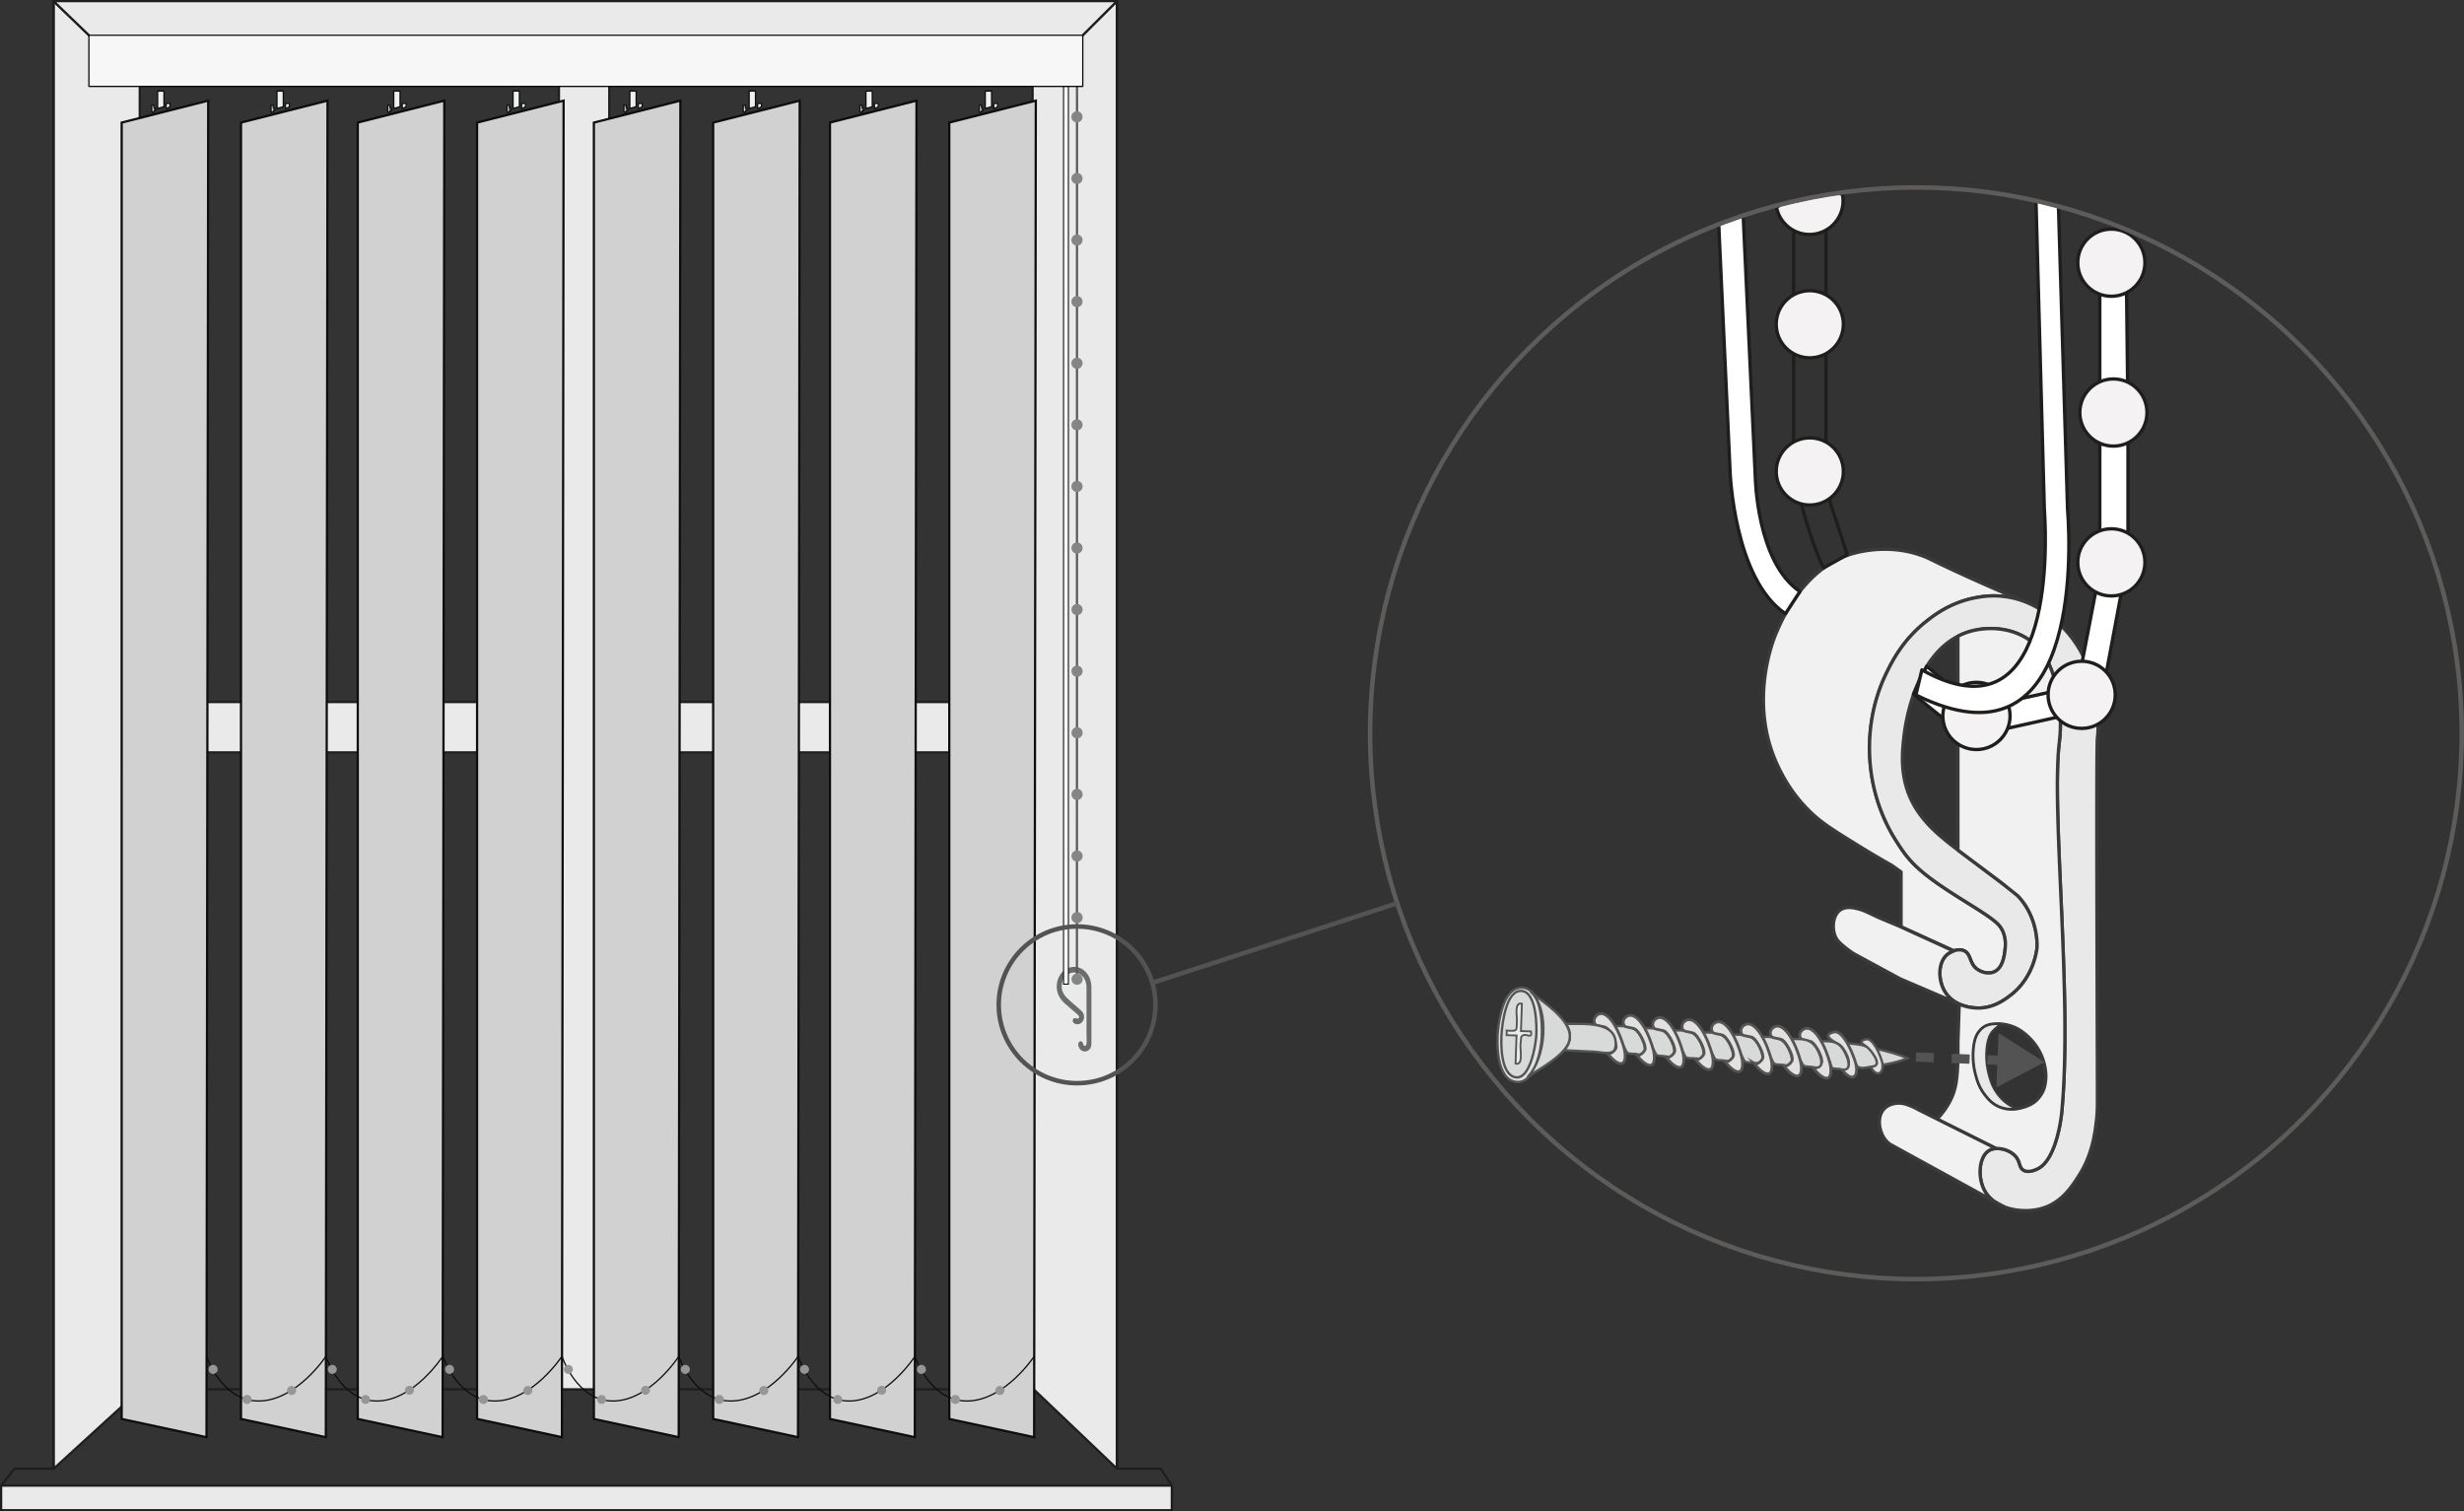
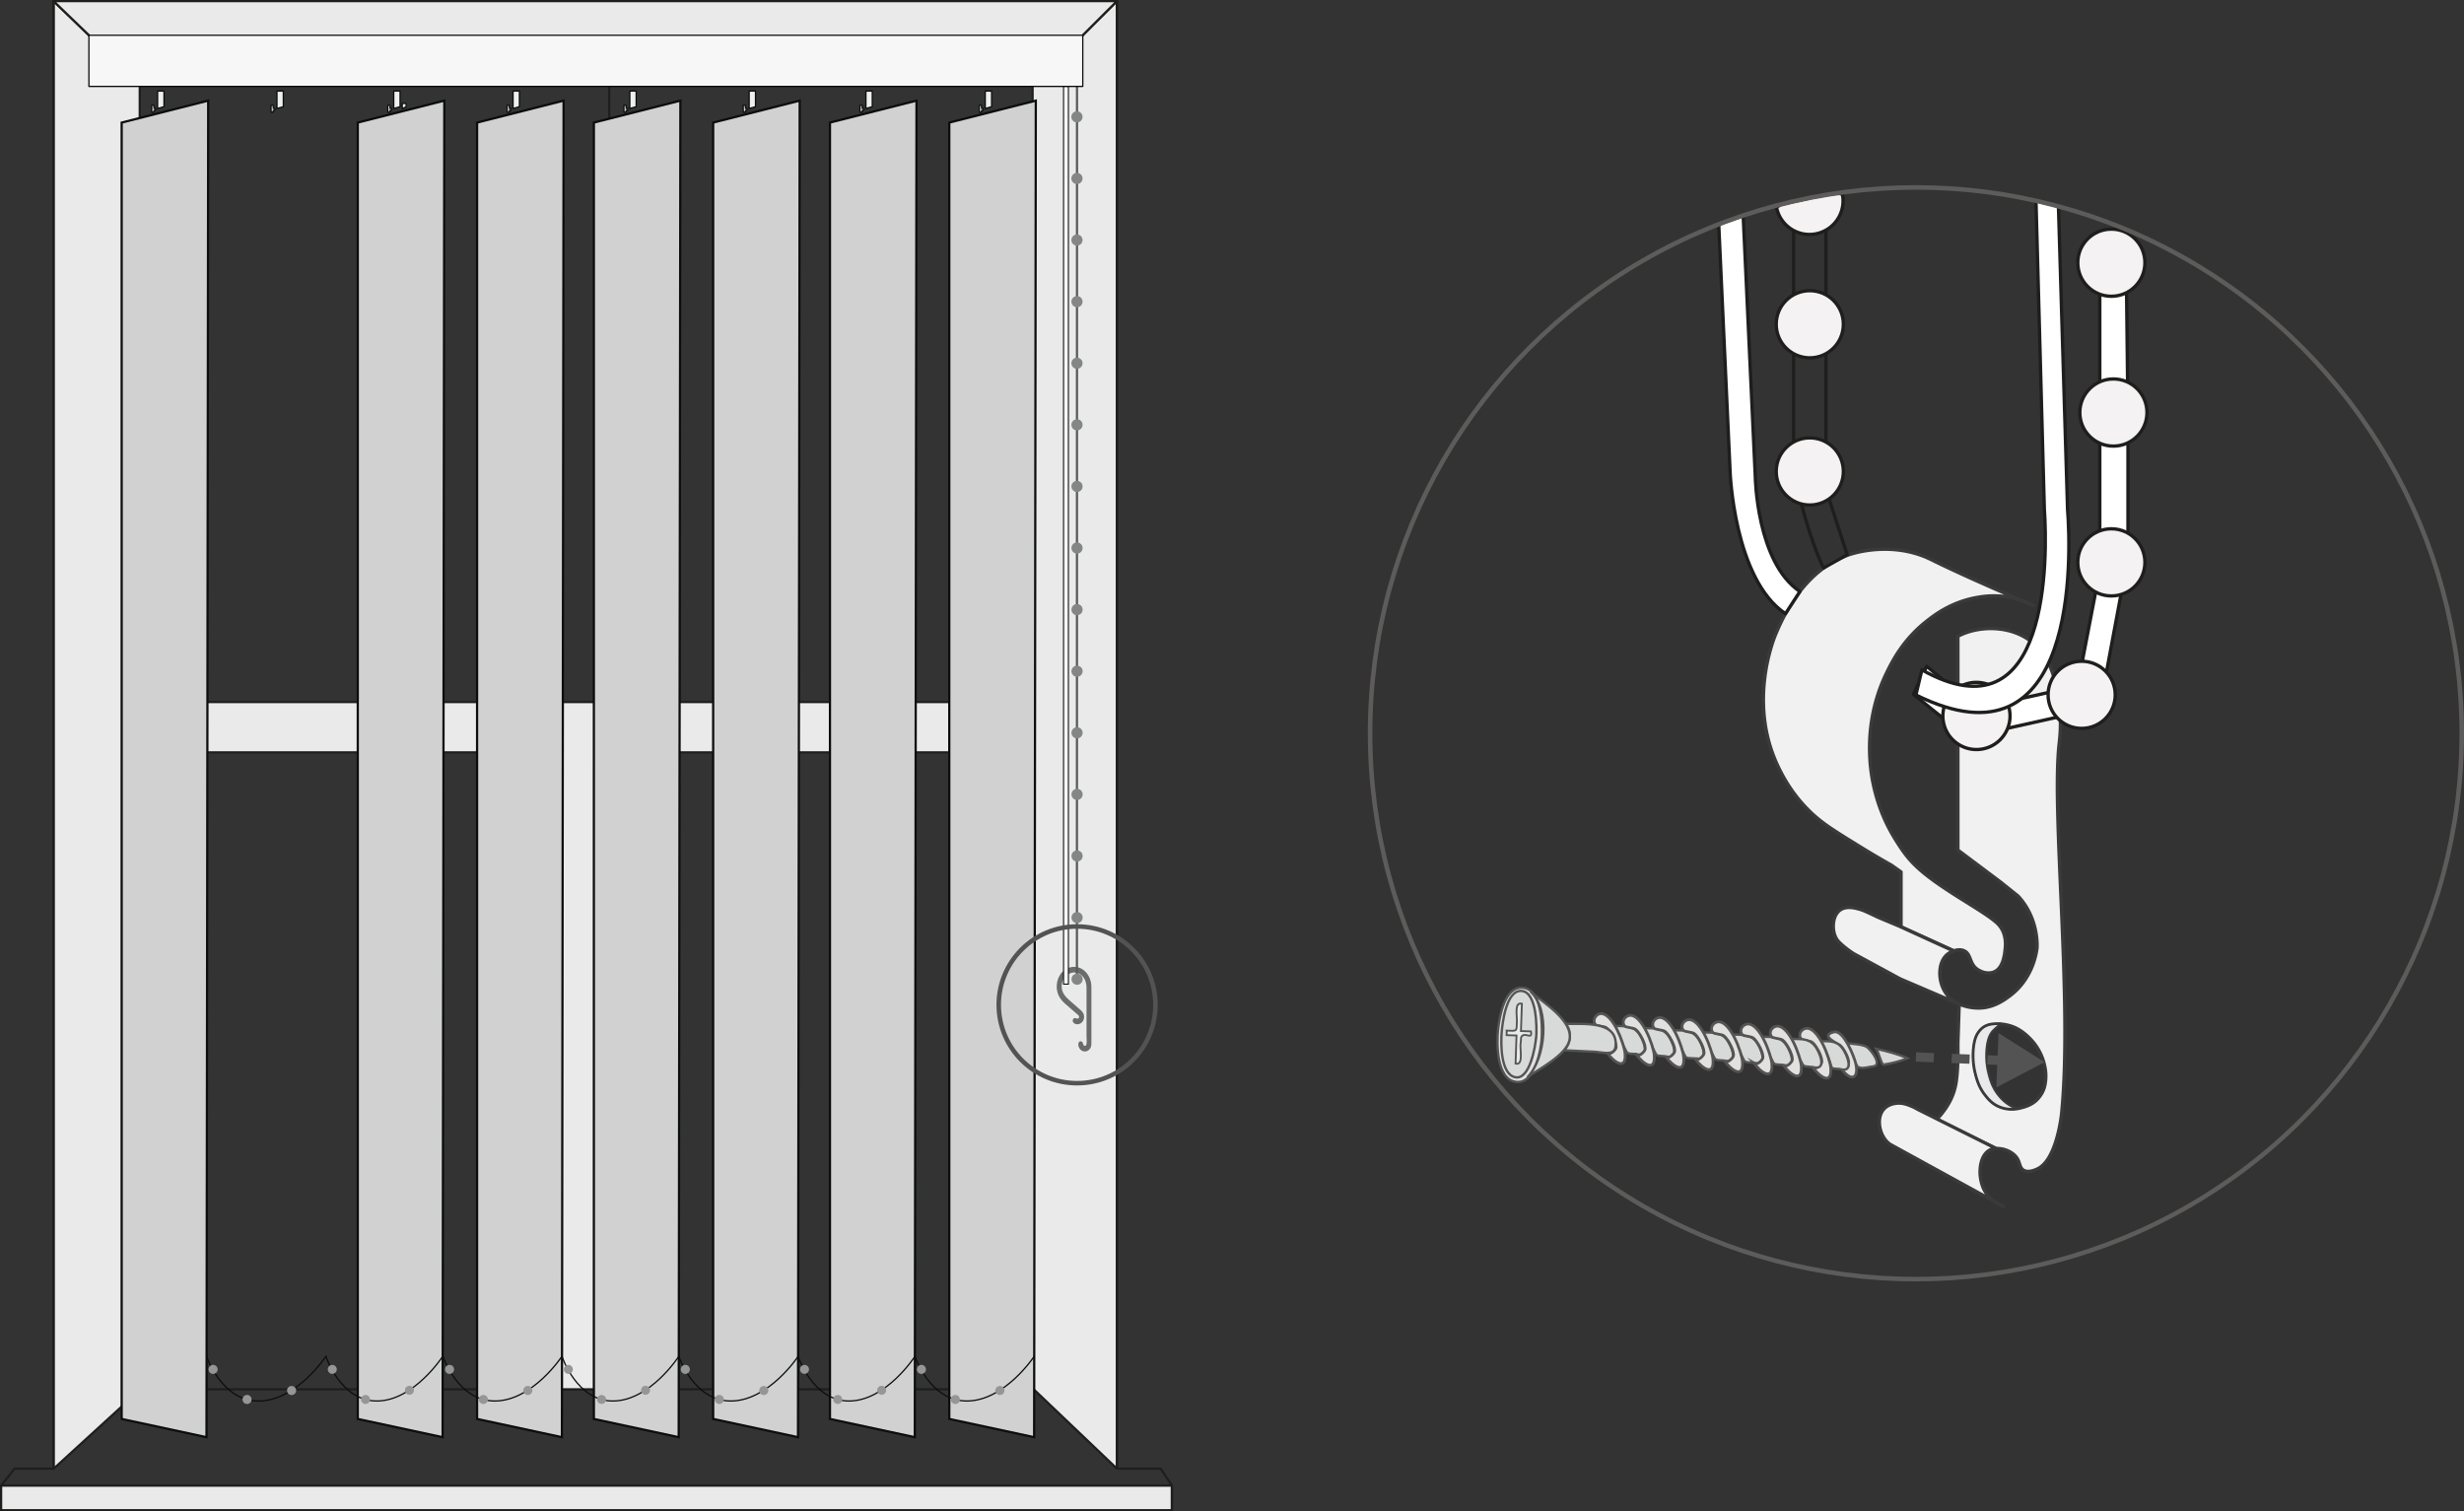
<svg xmlns="http://www.w3.org/2000/svg" xmlns:xlink="http://www.w3.org/1999/xlink" viewBox="0 0 272.562 167.171">
  <rect x="0" y="0" width="272.562" height="167.171" fill="#333333" stroke="none" />
  <style>.e{stroke-linejoin:round}.f{stroke-miterlimit:10}.g{fill:none}.h{stroke-linecap:round}.i{stroke-width:.248}.j{stroke-width:.371}.k{stroke-width:.142}.l{fill:#d8dada}.m{fill:#e2e1df}.n{stroke-width:.264}.o{stroke:#0b0d0e}.p{fill:#d1d1d1}.q{fill:#f0f0f0}.r{stroke-width:.308}.s{stroke:#979697}.t{stroke:#1e1f1d}.u{fill:#f1f1f1}.v{stroke-width:.144}.w{stroke-width:.996}.x{stroke-dasharray:0,1.707,0,1.707,0,1.707}.y{stroke-width:1.007}.z{stroke-dasharray:0,1.726,0,1.726,0,1.726}</style>
  <path d="M123.55.124l-9.327 9.305.123 144.246 9.204 8.77zM5.923.124l9.537 9.184-.073 144.514-9.464 8.644z" fill="#eaeaea" class="e i t" />
  <g class="g e i t">
    <path d="M5.923.124H123.55v162.322h4.845l1.238 1.884v2.717H.124v-2.717l1.486-1.884h4.313z" />
    <path d="M15.5 153.675h98.837" class="h" />
  </g>
  <g fill="#eaeaea" class="e i t">
-     <path d="M114.224 77.654H67.396V9.307H61.83v68.347H15.46v5.57h46.37v70.45h5.567v-70.45h46.828z" />
+     <path d="M114.224 77.654H67.396V9.307v68.347H15.46v5.57h46.37v70.45h5.567v-70.45h46.828z" />
    <path d="M15.46 9.308l98.764.12L123.55.124H5.923zM.124 164.33h129.5v2.717H.124z" />
  </g>
  <path d="M117.23 107.873c.53-.86 1.553-1.174 2.39-.728.682.364 1.097 1.145 1.107 1.994v6.237c-.001.19-.018.37-.1.54-.224.41-.727.518-1.066.224-.154-.134-.264-.344-.283-.565s.108-.446.33-.388c.252.066.137.412.34.488.137.052.224-.072.24-.21.04-.3 0-.66 0-.972v-5.253c-.001-.67-.275-1.284-.84-1.555-.852-.4-1.856.287-1.908 1.343-.038.777.437 1.247.924 1.674l1.218 1.067c.27.24.418.607.292.995-.152.464-.673.68-1.053.427-.182-.122-.23-.42-.022-.555.173-.112.483.208.564-.103.05-.192-.19-.334-.298-.43l-1.268-1.1c-.58-.508-.964-1.188-.9-2.053.028-.367.14-.775.342-1.07z" fill="#6a6b6b" />
  <g stroke="#3b3a3a">
    <g class="j">
      <path d="M210.236 102.492l5.902 2.68c.382-.13.806-.162 1.156.01.744.366.556 1.36 1.362 1.98.474.365 1.218.596 1.857.37 1.088-.383 1.24-2.002 1.3-2.6.037-.374.13-1.44-.495-2.352a2.84 2.84 0 0 0-.433-.495c-1.562-1.426-6.326-3.788-8.915-6.253-1.062-1.01-1.65-1.935-2.23-2.848-2.343-3.69-2.805-7.328-2.9-9.1-.13-2.192.036-5.746 1.857-9.472.623-1.275 1.798-3.615 4.334-5.634.883-.703 2.73-2.14 5.5-2.662.608-.114 1.776-.324 3.28-.124 1.243.165 2.288.553 3.13.983l-.001.001c-5.917-2.507-9.218-4.04-11.177-5.008-.242-.12-.68-.338-1.3-.557-3.166-1.12-6.2-.552-7.49-.186-5.43 1.538-7.886 7.357-8.543 8.915-.26.615-3.05 7.53.186 14.486.43.92 1.65 3.476 4.2 5.695 1.152 1 2.42 1.78 4.953 3.343 1.437.886 2.644 1.58 3.467 2.043l1.052.743v6.067" class="e h u" />
-       <path d="M232.01 81.598c-.153 1.354.02 36.676 0 40.53a16.58 16.58 0 0 1-.124 1.981c-.145 1.19-.435 3.567-1.857 5.82-.808 1.28-1.932 3.06-4.086 3.714-2.204.67-5.332.114-6.438-1.98-.78-1.48-.618-3.844.62-4.457.886-.44 2.376-.006 2.972.867.373.546.272 1.086.743 1.362.518.303 1.223-.008 1.486-.124 2.228-.983 2.724-6.19 2.724-6.19 1.243-12.672-1.2-33.596-.248-41.106.04-.322.244-1.848 0-3.838-.25-2.044-.663-5.412-3.22-7.305-2.012-1.5-4.756-1.624-6.8-.99-5.996 1.85-7.06 10.532-7.18 11.64-.182 1.665-.5 4.5.99 7.305 1.287 2.45 3.516 4.106 5.82 5.82l3.962 2.972c1.093.836 1.644 1.258 1.857 1.486 2.348 2.503 2.105 5.695 2.105 5.695-.013.177-.304 3.32-2.972 5.324-.64.48-1.983 1.5-3.838 1.362-.405-.028-2.346-.16-3.343-1.733-.827-1.304-.838-3.332.248-4.2.455-.368 1.263-.664 1.857-.37.744.366.556 1.36 1.362 1.98.474.365 1.218.596 1.857.37 1.088-.383 1.24-2.002 1.3-2.6.037-.374.13-1.44-.495-2.352a2.84 2.84 0 0 0-.433-.495c-1.562-1.426-6.326-3.788-8.915-6.253-1.062-1.01-1.65-1.935-2.23-2.848-2.343-3.69-2.805-7.328-2.9-9.1-.13-2.192.036-5.746 1.857-9.472.623-1.275 1.798-3.615 4.334-5.634.883-.703 2.73-2.14 5.5-2.662.608-.114 1.776-.324 3.28-.124 2.58.343 4.304 1.645 5.138 2.29a12.46 12.46 0 0 1 2.972 3.343c1.147 1.885 1.495 3.598 1.795 5.076a22.3 22.3 0 0 0 .371 3.281c.014.422 0 .805 0 .805-.017.453-.058.784-.062.823z" fill="#e9e9e9" class="f" />
      <path d="M227.8 82.02c.04-.322.244-1.848 0-3.838-.25-2.044-.663-5.412-3.22-7.305-2.012-1.5-4.756-1.624-6.8-.99a7.29 7.29 0 0 0-1.203.492l.001.003V94.03l.83.62 3.962 2.972 1.857 1.486c2.348 2.503 2.105 5.695 2.105 5.695-.013.177-.304 3.32-2.972 5.324-.64.48-1.983 1.5-3.838 1.362a5.25 5.25 0 0 1-1.801-.429l-.143 4.308.005 1.403c-.013.662-.044 2.186-.248 3.22-.155.786-.55 2.193-2.098 3.828l6.51 3.205-.07.032c.862-.106 1.94.313 2.425 1.024.373.546.272 1.086.743 1.362.518.303 1.223-.008 1.486-.124 2.228-.983 2.724-6.19 2.724-6.19 1.242-12.67-1.2-33.595-.248-41.105zm-1.68 38.31c-.206.723-.758 1.3-.98 1.48-.622.512-1.362.67-1.576.726-.282.076-1.384.355-2.537-.194-.718-.34-1.113-.84-1.414-1.22-.703-.887-.932-1.77-1.104-2.46-.08-.315-.333-1.42-.174-2.808.107-.936.335-1.405.6-1.743.102-.13.285-.358.6-.542.45-.262.92-.29 1.278-.3.07-.004.24-.012.465 0 0 0 .69.037 1.375.3 1.353.5 2.332 1.792 2.44 1.937a6.15 6.15 0 0 1 1.026 2.15c.18.714.305 1.624.001 2.692z" class="e u" />
    </g>
    <g class="h e">
      <path d="M223.372 122.587s-.476.001-.903-.24c-.692-.39-1.113-.84-1.414-1.22-.703-.887-.932-1.77-1.104-2.46-.08-.315-.333-1.42-.174-2.808.107-.936.335-1.405.6-1.743.102-.13.657-.663.972-.847l-.07-.005c-.224-.012-.394-.004-.465 0-.358.02-.83.048-1.278.3-.315.184-.498.412-.6.542-.265.338-.493.807-.6 1.743a8.09 8.09 0 0 0 .174 2.808c.172.7.4 1.572 1.104 2.46.3.38.696.88 1.414 1.22.866.412 1.704.357 2.186.272" fill="#e9e9eb" class="i" />
      <path d="M220.79 127.03l-8.67-4.332c-.057-.035-.32-.196-.702-.35-.358-.145-.843-.342-1.403-.33-.15.003-1.013.022-1.59.62-.868.9-.586 2.594.186 3.508a2.48 2.48 0 0 0 .475.433l12.53 6.872c-.9-.366-1.666-.957-2.11-1.795-.78-1.48-.618-3.844.62-4.457.168-.083.358-.135.56-.16" class="j u" />
    </g>
    <path d="M216.56 111l-6.37-2.726-5.138-2.786c-.47-.3-.867-.62-.867-.62-.25-.2-.696-.562-.93-.867-.657-.863-.65-2.67.3-3.343.717-.503 1.728-.208 2.23-.062.597.174 1.693.76 2.167.95l2.167.908 5.97 2.73c-.23.1-.5.234-.664.367-1.085.878-1.075 2.906-.248 4.2a3.44 3.44 0 0 0 1.389 1.232l-.015.008z" class="e j u" />
  </g>
  <g class="t e j">
    <path d="M232.276 31.044h2.946l.17 14.92v15.663l-3.117 16.653-14.717 3.28-5.905-4.765 1.472-3.097 5.504 4.58s9.29-1.836 11.208-2.517l2.437-12.65V31.044z" fill="#fff" />
    <path d="M204.335 61.358l-2.62 1.463s-1.152-2.17-2.456-7.08l-.85-6.884v-24.23h3.574v29.51l2.353 7.222z" class="g" />
    <g fill="#f4f2f2">
      <circle cx="233.553" cy="62.204" r="3.714" />
      <circle cx="233.779" cy="45.631" r="3.714" />
      <circle cx="233.553" cy="29.058" r="3.714" />
      <circle cx="200.195" cy="35.867" r="3.714" />
      <circle cx="200.195" cy="52.148" r="3.714" />
      <circle cx="230.268" cy="76.856" r="3.714" />
      <path d="M222.345 79.193c0 2.05-1.663 3.714-3.714 3.714s-3.714-1.663-3.714-3.714a3.71 3.71 0 0 1 1.391-2.899 3.7 3.7 0 0 1 2.323-.816c2.05 0 3.714 1.663 3.714 3.715zm-18.54-57.695c.397 2.013-.912 3.966-2.925 4.364s-3.966-.912-4.364-2.925l.5-.335 3.917-.857 2.38-.388.482.14z" />
    </g>
    <path d="M190.12 24.794l1.26 27.412s.43 11.842 6.125 15.68l1.597-2.455c-4.808-3.226-4.936-12.715-4.936-12.715l-1.34-28.896-2.705.974zm21.814 52.066l.66-2.763c14.238 7.972 13.906-12.622 13.546-17.794l-.926-34.105 2.486.615 1.007 33.5c.4 5.096 1.227 29.472-16.774 20.557z" fill="#fff" />
  </g>
  <g class="f">
    <path d="M117.647 9.547h.537v99.31h-.537z" fill="#f8f7f7" stroke-width=".117" class="o" />
    <g class="g h">
      <path d="M119.137 5.893l-.01 102.82" stroke="#5a5a5c" class="i" />
      <path d="M119.128 6.113l.017 103.06" stroke="#848685" stroke-width="1.238" stroke-dasharray="0,2.271,0,2.271,0,2.271" />
    </g>
  </g>
  <g class="o">
    <path d="M9.835 3.9h109.94v5.656H9.835z" fill="#f8f7f7" class="e k" />
    <use xlink:href="#B" class="f i p" />
    <g class="e k q">
      <use xlink:href="#C" />
      <path d="M69.016 11.643h.245v.354h.176v.21h-.176v.198h-.24z" />
      <use xlink:href="#D" />
    </g>
    <use xlink:href="#B" x="13.197" class="f i p" />
    <g class="e k q">
      <use xlink:href="#C" x="13.2" />
      <use xlink:href="#E" />
      <use xlink:href="#D" x="13.197" />
    </g>
    <use xlink:href="#B" x="26.117" class="f i p" />
    <g class="e k q">
      <use xlink:href="#C" x="26.117" />
      <use xlink:href="#E" x="12.918" />
      <use xlink:href="#D" x="26.117" />
    </g>
    <path d="M105.007 13.56l9.572-2.427-.187 147.837-9.385-2.018z" class="f i p" />
    <g class="e k q">
      <use xlink:href="#C" x="39.316" />
      <path d="M108.33 11.643h.245v.354h.176v.21h-.176v.198h-.24z" />
      <use xlink:href="#D" x="39.315" />
    </g>
    <use xlink:href="#B" x="-52.233" class="f i p" />
    <g class="e k q">
      <use xlink:href="#C" x="-52.232" />
      <use xlink:href="#E" x="-65.431" />
      <use xlink:href="#D" x="-52.233" />
    </g>
-     <path d="M26.658 13.56l9.572-2.427-.187 147.837-9.385-2.018z" class="f i p" />
    <g class="e k q">
      <use xlink:href="#C" x="-39.033" />
      <path d="M29.982 11.643h.245v.354h.176v.21h-.176v.198h-.24z" />
      <use xlink:href="#D" x="-39.033" />
    </g>
    <path d="M39.576 13.56l9.572-2.427-.188 147.837-9.384-2.018z" class="f i p" />
    <g class="e k q">
      <use xlink:href="#C" x="-26.115" />
      <use xlink:href="#E" x="-39.314" />
      <path d="M44.496 11.44h.428v.372l-.428.213z" />
    </g>
    <use xlink:href="#B" x="-12.918" class="f i p" />
    <g class="e k">
      <g class="q">
        <use xlink:href="#C" x="-12.917" />
        <use xlink:href="#E" x="-26.116" />
        <use xlink:href="#D" x="-12.918" />
      </g>
      <path d="M88.287 150.03s1.627 5 5.7 4.938 7.22-4.938 7.22-4.938" class="g h" />
    </g>
  </g>
  <use xlink:href="#F" class="e g h s w x" />
  <path d="M101.204 150.03s1.662 5 5.82 4.938 7.374-4.938 7.374-4.938" class="e g h o v" />
  <path d="M101.924 151.47s1.453 3.5 5.1 3.5c3.944 0 7-4.427 7-4.427" stroke-dasharray="0,1.726,0,1.726,0,1.726" class="e g h s y" />
  <path d="M75.088 150.03s1.662 5 5.822 4.938 7.376-4.938 7.376-4.938" class="e g h o v" />
  <path d="M75.808 151.47s1.453 3.5 5.102 3.5c3.945 0 7-4.427 7-4.427" class="e g h s y z" />
  <path d="M49 150.03s1.657 5 5.804 4.938 7.353-4.938 7.353-4.938" class="e g h o v" />
  <path d="M49.728 151.47s1.448 3.5 5.086 3.5c3.933 0 6.98-4.427 6.98-4.427" stroke-width="1.005" stroke-dasharray="0,1.723,0,1.723,0,1.723" class="e g h s" />
  <path d="M62.167 150.03s1.627 5 5.7 4.938 7.22-4.938 7.22-4.938" class="e g h k o" />
  <use xlink:href="#F" x="-26.12" class="e g h s w x" />
  <path d="M36.05 150.03s1.627 5 5.7 4.938 7.22-4.938 7.22-4.938" class="e g h k o" />
  <use xlink:href="#F" x="-52.236" class="e g h s w x" />
  <path d="M22.852 150.03s1.662 5 5.822 4.938 7.376-4.938 7.376-4.938" class="e g h o v" />
  <path d="M23.573 151.47s1.453 3.5 5.102 3.5c3.945 0 7-4.427 7-4.427" class="e g h s y z" />
  <circle cx="211.934" cy="81.109" r="60.378" stroke="#5d5c5b" stroke-width=".5" class="e g" />
  <path d="M211.934 116.914l9.9.398" stroke="#545353" stroke-width="1.023" stroke-dasharray="1.981,1.981" class="f g" />
  <path d="M220.832 120.284l5.33-2.798-5.088-3.217z" fill="#545353" />
  <g stroke-width=".5" stroke="#545353" class="g">
    <circle cx="119.145" cy="111.147" r="8.667" />
-     <path d="M127.464 108.712l27.08-8.8" class="f" />
  </g>
  <g stroke="#555454" class="f">
    <g class="n">
      <path d="M208.293 117.773c.923-.15 1.84-.36 2.706-.718-1.102-.487-2.285-.775-3.455-1.047.326.556.412 1.216.75 1.765z" class="l" />
-       <path d="M206.936 117.974c.604 1.3 1.545.784 1.26-.485-.125-.555-.966-2.75-1.808-2.528-1.036.272-.057.636.066.814.302.434 2.057 2.057.483 2.2z" class="m" />
      <path d="M207.262 117.945c.996-.186-.414-1.975-.817-2.174-.586-.29-1.568-.284-2.205-.4.47.685.602 1.727 1.06 2.33.376.496-.125.177.448.39.358.133 1.105-.11 1.515-.148z" class="l" />
    </g>
    <path d="M203.727 118.258c.988 1.395 1.935 1.092 1.555-.608-.16-.71-1.328-3.765-2.418-3.5-1.69.408.515 1.314.718 1.504.63.59 1.63 2.672.145 2.605z" class="m r" />
    <path d="M203.518 118.247c1.71.506.744-1.705.27-2.313-.688-.887-1.426-.735-2.48-.78.448.683.755 1.4 1.052 2.16.368.947.038.85 1.158.933z" class="l n" />
    <path d="M200.527 118.06c.736 1.035 2.156 2.067 1.982.05-.087-1.013-1.293-4.336-2.613-4.37-.526-.014-1.074.606-.668 1.166.136.188.955.192 1.21.366.458.31 1.273 1.83 1.054 2.305-.118.253-.687.807-.966.482z" class="m r" />
    <path d="M200.503 118.026c1.744.498.72-1.83.2-2.407-.738-.832-1.606-.654-2.667-.708.5.744.694 1.57 1.108 2.33.43.788.217.678 1.35.785zm-3.26-.238c1.744.498.72-1.83.2-2.407-.738-.832-1.607-.654-2.667-.708.5.745.702 1.562 1.112 2.328.436.813.187.702 1.346.787z" class="l n" />
    <path d="M197.267 117.822c.736 1.035 2.156 2.067 1.982.05-.087-1.013-1.293-4.336-2.613-4.37-.526-.014-1.074.606-.668 1.166.136.188.955.192 1.21.366.458.31 1.273 1.83 1.054 2.305-.117.253-.686.807-.966.482z" class="m r" />
    <path d="M194 117.55c1.744.498.72-1.83.21-2.407-.738-.832-1.607-.654-2.667-.708.49.745.702 1.562 1.112 2.328.436.814.187.703 1.346.787z" class="l n" />
    <path d="M194.013 117.584c.736 1.035 2.156 2.067 1.982.05-.087-1.013-1.293-4.336-2.613-4.37-.526-.014-1.074.606-.67 1.166.136.188.955.192 1.21.366.458.31 1.273 1.83 1.054 2.305-.116.253-.685.807-.965.482z" class="m r" />
    <use xlink:href="#G" class="l n" />
    <path d="M190.76 117.345c.736 1.035 2.156 2.067 1.982.05-.087-1.013-1.293-4.336-2.613-4.37-.526-.014-1.074.606-.668 1.166.136.188.955.192 1.21.366.458.31 1.273 1.83 1.054 2.305-.118.253-.687.808-.966.482z" class="m r" />
    <path d="M187.486 117.073c1.744.498.72-1.83.21-2.407-.738-.832-1.607-.654-2.667-.708.49.748.705 1.564 1.114 2.334.44.83.17.72 1.344.78z" class="l n" />
    <path d="M187.5 117.107c.736 1.035 2.156 2.067 1.982.05-.087-1.013-1.293-4.336-2.613-4.37-.526-.014-1.074.606-.668 1.166.136.188.955.192 1.21.366.458.31 1.273 1.83 1.054 2.305-.117.253-.687.808-.966.482z" class="m r" />
    <use xlink:href="#G" x="-6.499" y="-0.475" class="l n" />
    <path d="M184.26 116.87c.736 1.035 2.156 2.067 1.982.05-.087-1.013-1.293-4.336-2.613-4.37-.526-.014-1.074.606-.668 1.166.136.188.955.192 1.21.366.458.31 1.273 1.83 1.054 2.305-.118.254-.687.808-.966.482z" class="m r" />
    <path d="M180.987 116.597c1.744.498.72-1.83.21-2.407-.738-.832-1.607-.654-2.667-.708.49.744.703 1.565 1.117 2.328.44.8.198.704 1.34.787z" class="l n" />
    <path d="M181 116.63c.736 1.035 2.156 2.067 1.982.05-.087-1.013-1.293-4.336-2.613-4.37-.526-.014-1.074.606-.668 1.166.136.188.955.192 1.2.366.458.3 1.273 1.83 1.054 2.305-.117.254-.687.808-.966.482zm-3.226-.184c.747 1.05 2.16 2.057 1.98.036-.1-1-1.316-4.376-2.652-4.364-.525.005-1.016.698-.62 1.212.13.17.942.17 1.192.338.454.304 1.278 1.828 1.066 2.296-.115.255-.687.806-.965.482z" class="m r" />
    <g class="n">
      <path d="M173.008 116.172l3.336.162c.935.045 2.23.506 2.36-.556.366-2.978-3.806-2.462-5.508-2.528.696.825.584 2.182-.188 2.922z" class="l" />
      <path d="M170.544 114.798c-.078 1.344-.752 5.105-2.812 4.878-2.236-.247-2.177-4.356-2.018-5.813.147-1.347.7-4.743 2.697-4.61 2.166.144 2.214 4.158 2.133 5.544z" class="m" />
      <path d="M169.92 114.75c-.078.987-.697 4.72-2.3 4.407-1.657-.322-1.596-3.807-1.513-4.914.08-1.046.502-4.736 2.186-4.635 1.734.103 1.72 4.1 1.637 5.142zm-.963 4.406c1.3-.938 4.266-2.42 4.647-4.085.496-2.174-2.983-4.223-4.305-5.393 2.216 1.987 1.657 7.496-.342 9.478z" class="l" />
    </g>
    <path d="M166.67 114c1.19.037 1.087.124 1.128-1.075.02-.57-.305-2.124.55-1.903l-.103 3.026 1.1.034c.192.935-.55.153-.937.473-.264.22-.097.326-.198.803-.13.608.385 2.52-.562 2.294l.106-3.117-1.1-.034.017-.5z" fill="#e9e9e9" stroke-width=".205" />
  </g>
  <defs>
    <path id="B" d="M65.693 13.56l9.57-2.427-.187 147.837-9.384-2.018z" />
    <path id="C" d="M69.67 10.075h.702v1.73l-.702.192z" />
-     <path id="D" d="M70.613 11.44h.427v.372l-.427.213z" />
    <path id="E" d="M82.214 11.643h.246v.354h.175v.21h-.175v.198h-.24z" />
    <path id="F" d="M88.992 151.47s1.422 3.5 4.994 3.5c3.86 0 6.852-4.427 6.852-4.427" />
    <path id="G" d="M190.736 117.31c1.744.498.72-1.83.21-2.407-.738-.832-1.606-.654-2.667-.708.49.745.702 1.562 1.113 2.328.437.813.19.703 1.345.787z" />
  </defs>
</svg>